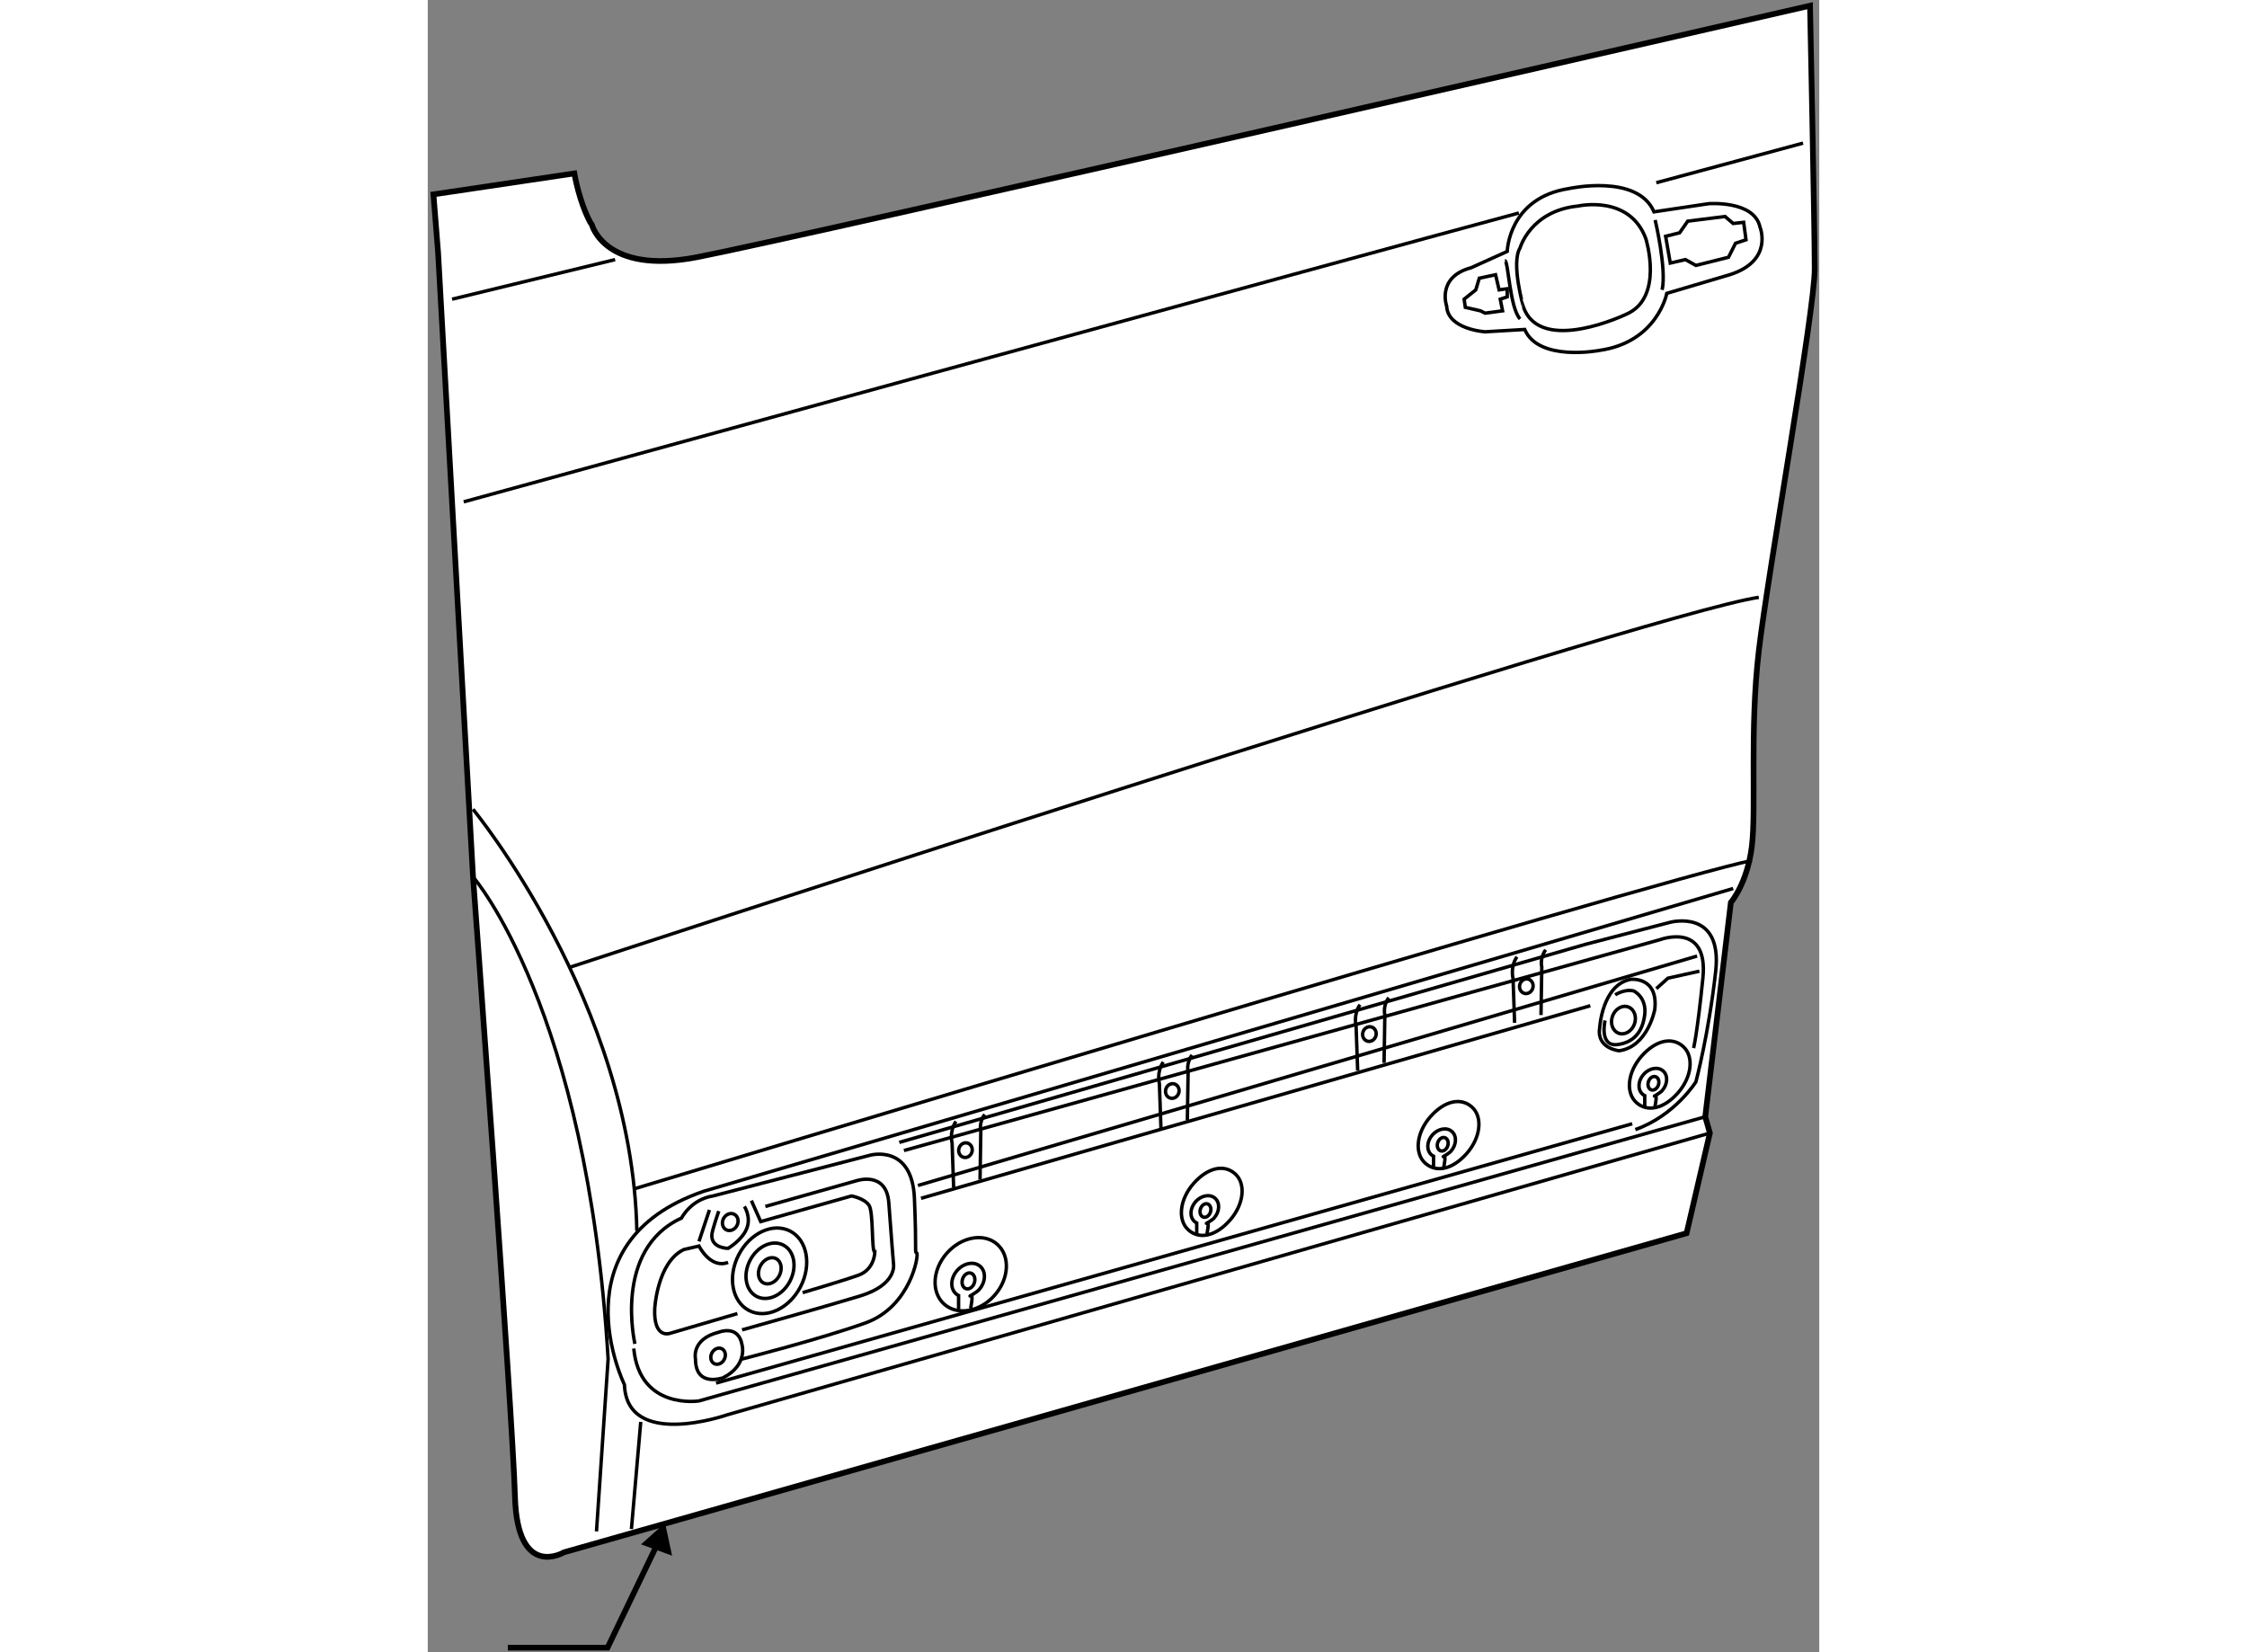
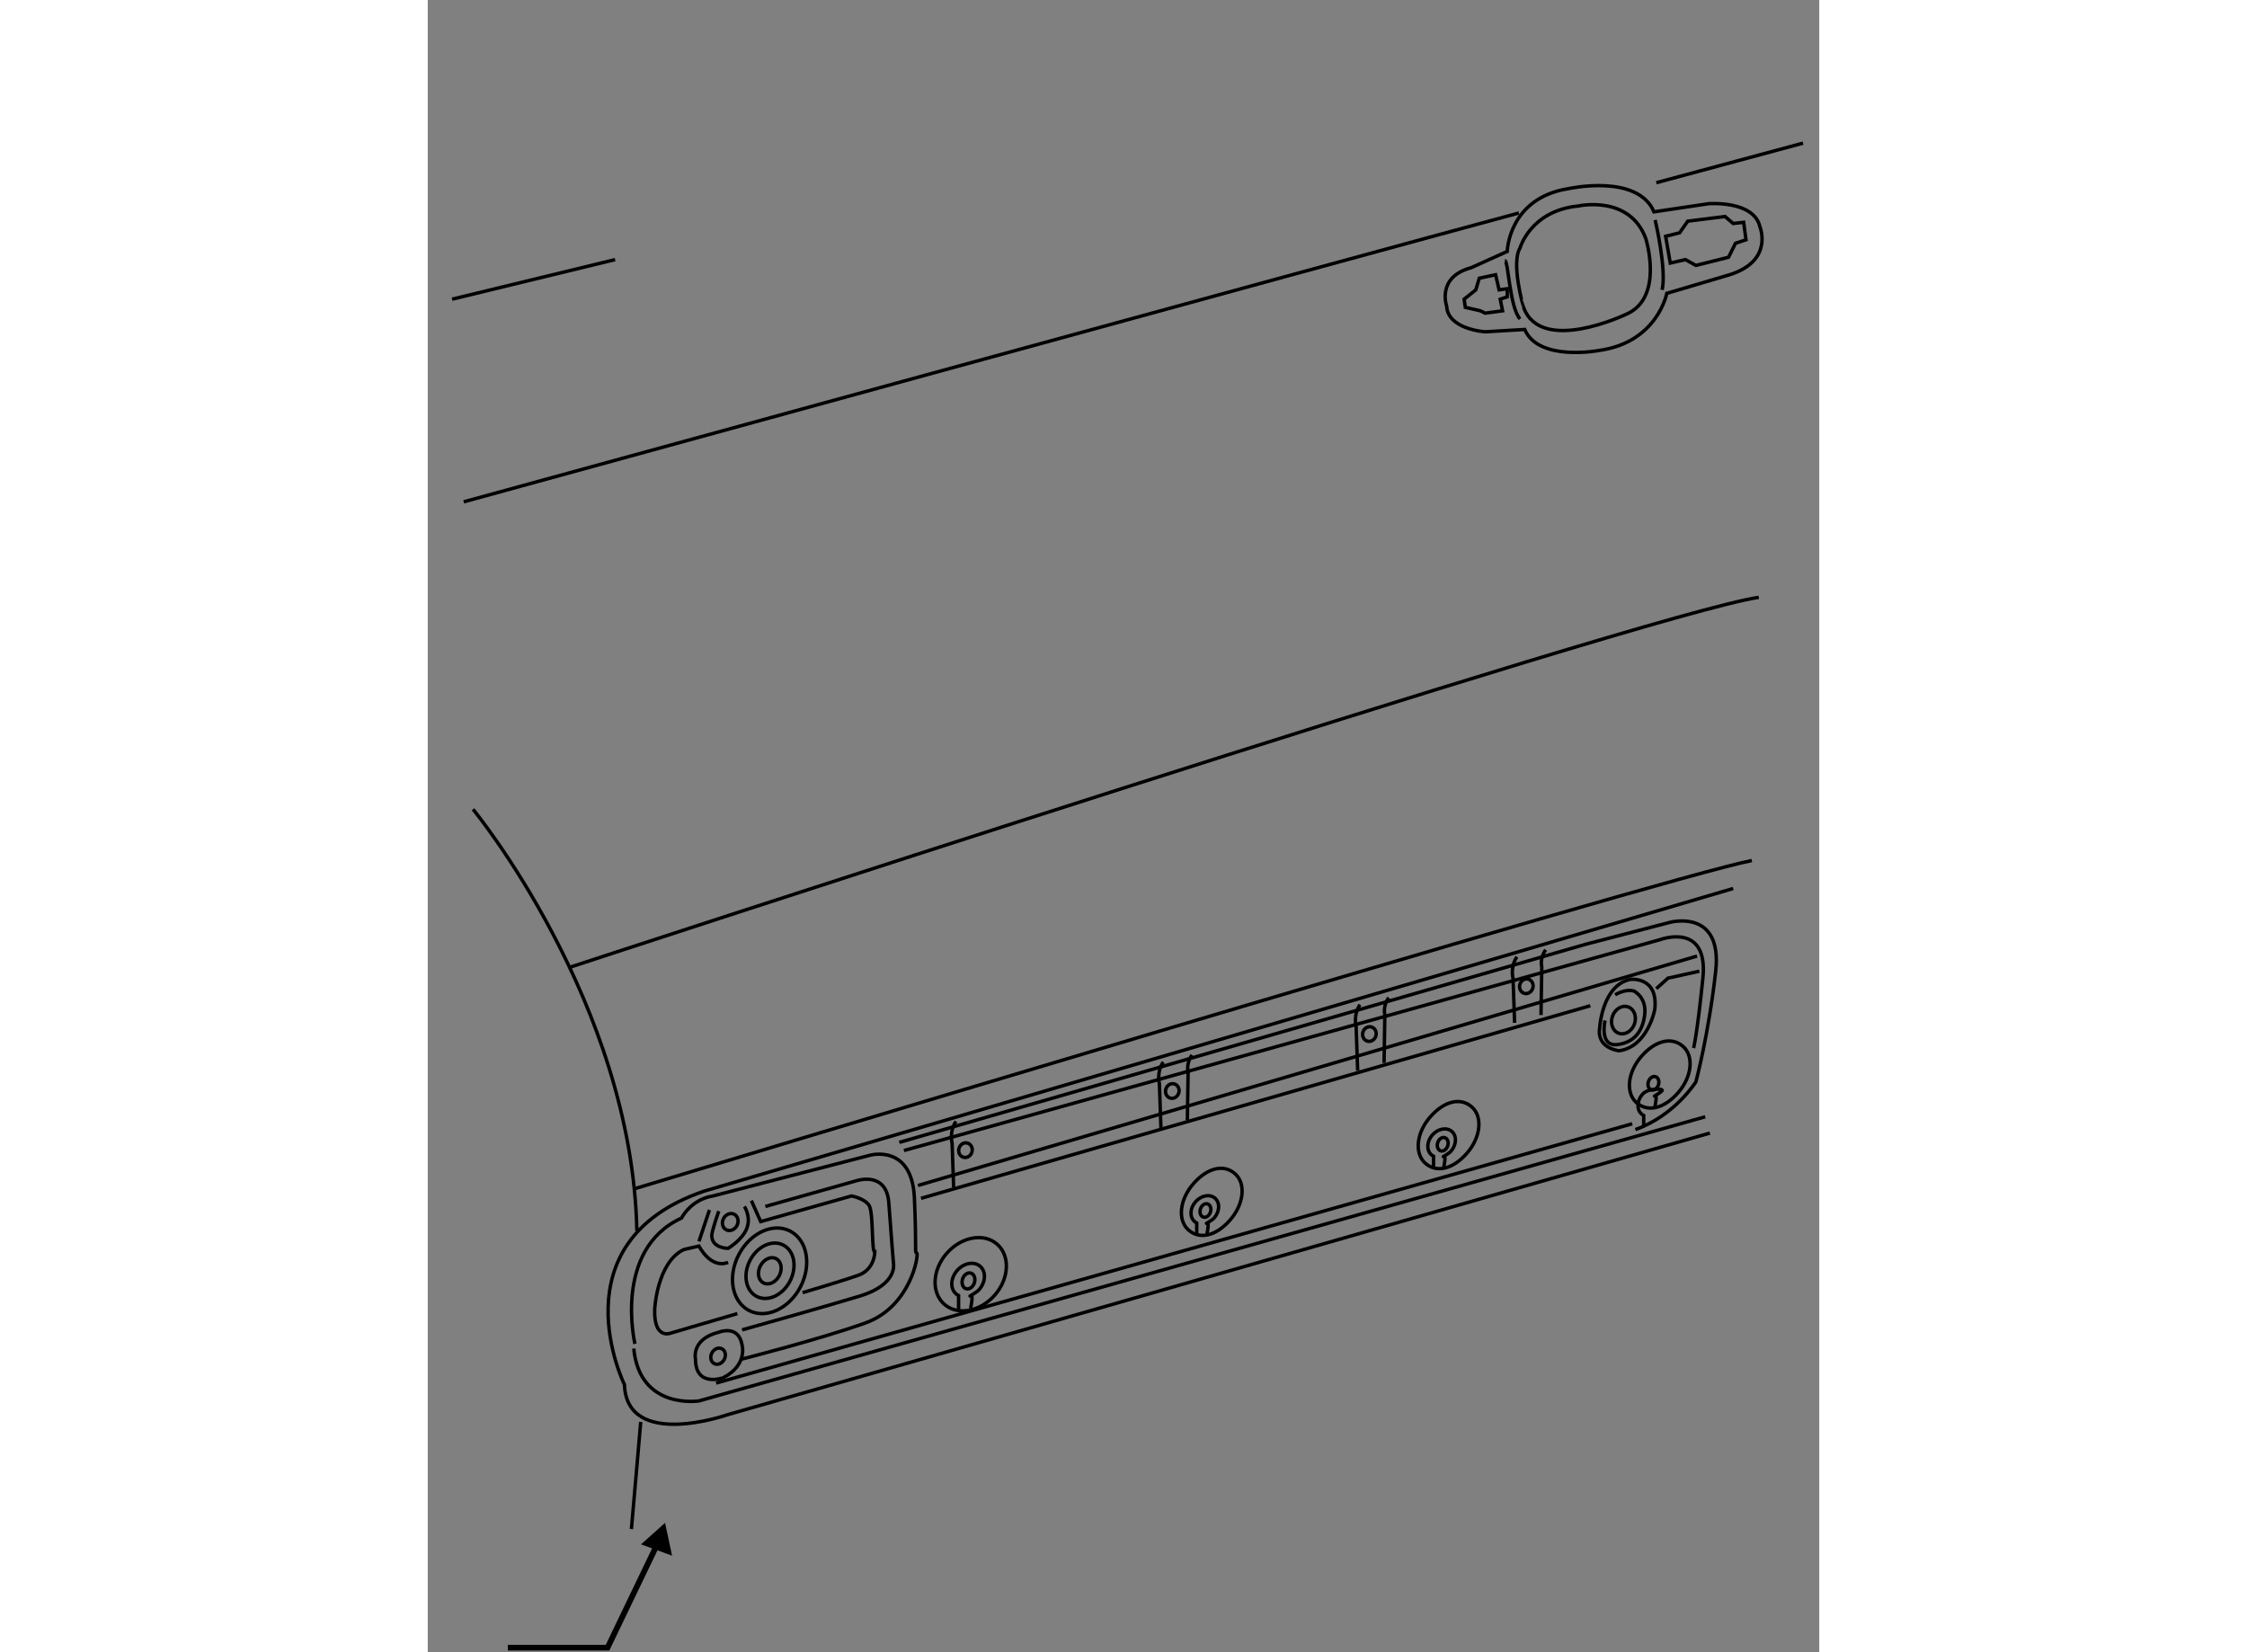
<svg xmlns="http://www.w3.org/2000/svg" version="1.1" x="0px" y="0px" width="244.8px" height="180px" viewBox="61.467 15.871 122.146 145.029" enable-background="new 0 0 244.8 180" xml:space="preserve">
  <rect x="61.467" y="15.871" width="122.146" height="145.029" fill="#808080" stroke="none" />
  <g>
-     <path fill="#FFFFFF" stroke="#000000" stroke-width="0.5" d="M182.803,16.371c0,0-88.751,20.36-97.731,22.082     C77,40,75.871,35.591,75.871,35.591l-0.121-0.174c-1-1.833-1.413-4.324-1.413-4.324l-12.37,1.84l0.409,5.112l3.067,54.796     c0,0,3.476,47.025,3.68,54.387c0.205,7.36,4.294,4.907,4.294,4.907l98.55-28.012l2.045-8.792l-0.408-1.431l2.248-18.811     c0,0,1.432-1.636,1.841-4.907c0.408-3.271-0.205-10.223,0.613-17.175c0.817-6.951,4.907-29.852,4.907-33.531     C183.213,35.795,182.803,16.371,182.803,16.371z" />
    <path fill="none" stroke="#000000" stroke-width="0.3" d="M64.625,59.921c0,0,78.922-21.673,92.621-25.354" />
    <line fill="none" stroke="#000000" stroke-width="0.3" x1="169.31" y1="31.91" x2="182.19" y2="28.435" />
    <line fill="none" stroke="#000000" stroke-width="0.3" x1="63.603" y1="42.133" x2="77.915" y2="38.658" />
    <path fill="none" stroke="#000000" stroke-width="0.3" d="M65.443,86.91c0,0,13.971,16.971,14.38,37.008" />
-     <path fill="none" stroke="#000000" stroke-width="0.3" d="M65.443,92.84c0,0,10.019,11.449,11.858,42.323l-1.022,15.131" />
    <line fill="none" stroke="#000000" stroke-width="0.3" x1="80.164" y1="140.684" x2="79.346" y2="150.089" />
    <path fill="none" stroke="#000000" stroke-width="0.3" d="M176.057,93.861c-0.613,0.205-90.372,26.58-90.372,26.58     c-13.085,4.499-6.952,16.971-6.952,16.971c0.205,5.726,8.997,2.658,8.997,2.658l86.282-24.74" />
    <path fill="none" stroke="#000000" stroke-width="0.3" d="M173.604,113.899l-88.328,24.944c0,0-5.214,0.818-5.725-4.601" />
    <path fill="none" stroke="#000000" stroke-width="0.3" d="M79.653,133.834c0,0-1.942-8.28,4.089-11.041     c0,0,0.818-1.636,2.76-1.942l13.801-3.578c0,0,3.68-1.021,3.884,3.783c0.205,4.805,0,4.702,0.205,4.805     c0.204,0.102-0.512,4.703-4.499,6.134c-3.987,1.431-10.836,3.169-10.836,3.169" />
    <ellipse transform="matrix(-0.888 -0.46 0.46 -0.888 114.112 282.669)" fill="none" stroke="#000000" stroke-width="0.3" cx="91.503" cy="127.429" rx="3.054" ry="3.925" />
    <ellipse transform="matrix(-0.888 -0.46 0.46 -0.888 114.147 282.664)" fill="none" stroke="#000000" stroke-width="0.3" cx="91.502" cy="127.429" rx="1.977" ry="2.54" />
    <ellipse transform="matrix(-0.888 -0.46 0.46 -0.888 114.129 282.667)" fill="none" stroke="#000000" stroke-width="0.3" cx="91.502" cy="127.429" rx="0.935" ry="1.201" />
    <path fill="none" stroke="#000000" stroke-width="0.3" d="M89.876,121.26l0.818,1.841l7.974-2.25c0,0,1.125,0.205,1.534,0.818     c0.409,0.613,0.205,4.191,0.511,4.089c0,0,0,1.533-1.431,2.045c-1.432,0.511-4.907,1.533-4.907,1.533" />
    <path fill="none" stroke="#000000" stroke-width="0.3" d="M88.649,131.176l-5.93,1.738c0,0-1.431,0.511-1.329-2.146     c0,0,0.204-4.089,2.556-5.214l1.329-0.307c0,0,1.022,2.044,2.556,1.432" />
    <line fill="none" stroke="#000000" stroke-width="0.3" x1="86.195" y1="122.077" x2="85.275" y2="124.838" />
    <path fill="none" stroke="#000000" stroke-width="0.3" d="M87.013,122.18c0,0-0.613,1.738-0.613,2.146     c0,1.13,1.431,1.125,1.431,1.125s1.227-0.716,1.636-1.737c0.409-1.022-0.205-1.942-0.205-1.942" />
    <ellipse transform="matrix(-0.889 -0.458 0.458 -0.889 109.836 272.919)" fill="none" stroke="#000000" stroke-width="0.3" cx="87.985" cy="123.152" rx="0.665" ry="0.766" />
    <path fill="none" stroke="#000000" stroke-width="0.3" d="M84.969,135.163c0,0-0.409-1.738,2.044-2.352     c0,0,1.738-0.715,2.045,1.125c0,0,0.511,1.738-1.636,2.862C87.422,136.799,84.969,137.72,84.969,135.163z" />
    <ellipse transform="matrix(-0.888 -0.459 0.459 -0.888 102.229 294.561)" fill="none" stroke="#000000" stroke-width="0.3" cx="86.911" cy="134.857" rx="0.612" ry="0.734" />
    <path fill="none" stroke="#000000" stroke-width="0.3" d="M91.103,121.771l7.974-2.249c0,0,2.658-0.921,2.863,1.942     c0.204,2.861,0.409,5.315,0.409,5.315s0.409,1.841-2.964,2.862c-3.374,1.022-10.326,2.965-10.326,2.965" />
    <line fill="none" stroke="#000000" stroke-width="0.3" x1="104.768" y1="121.056" x2="163.517" y2="104.152" />
    <ellipse transform="matrix(-0.749 -0.663 0.663 -0.749 106.157 295.773)" fill="none" stroke="#000000" stroke-width="0.3" cx="109.129" cy="127.769" rx="2.794" ry="3.51" />
    <path fill="none" stroke="#000000" stroke-width="0.3" d="M109.116,130.732c0,0,0.286-1.294,0-1.128     c-0.248,0.144,0.525-0.278,0.742-0.521c0.588-0.664,0.636-1.583,0.107-2.051c-0.529-0.468-1.435-0.309-2.023,0.355     c-0.588,0.664-0.636,1.582-0.107,2.051c0.07,0.062,0.146,0.113,0.228,0.153v1.21" />
    <ellipse transform="matrix(-0.953 -0.303 0.303 -0.953 173.946 283.586)" fill="none" stroke="#000000" stroke-width="0.3" cx="109.006" cy="128.279" rx="0.545" ry="0.716" />
    <path fill="none" stroke="#000000" stroke-width="0.3" d="M128.695,119.751c-1.229,1.39-1.433,3.218-0.453,4.086     c0.979,0.866,2.406,0.538,3.636-0.851c1.23-1.389,1.433-3.219,0.454-4.085C131.353,118.034,129.926,118.362,128.695,119.751z" />
    <path fill="none" stroke="#000000" stroke-width="0.3" d="M129.862,124.189c0,0,0.242-1.097,0-0.956     c-0.21,0.121,0.445-0.235,0.628-0.442c0.499-0.563,0.539-1.341,0.091-1.738c-0.448-0.396-1.215-0.261-1.714,0.302     c-0.498,0.563-0.54,1.341-0.092,1.738c0.061,0.053,0.125,0.096,0.193,0.13v1.025" />
    <ellipse transform="matrix(-0.953 -0.303 0.303 -0.953 216.404 277.818)" fill="none" stroke="#000000" stroke-width="0.3" cx="129.769" cy="122.11" rx="0.462" ry="0.607" />
    <path fill="none" stroke="#000000" stroke-width="0.3" d="M149.482,113.891c-1.229,1.389-1.433,3.218-0.453,4.085     c0.979,0.866,2.405,0.539,3.636-0.851c1.23-1.389,1.433-3.219,0.454-4.085C152.14,112.173,150.713,112.501,149.482,113.891z" />
    <path fill="none" stroke="#000000" stroke-width="0.3" d="M150.649,118.329c0,0,0.242-1.098,0-0.956     c-0.21,0.12,0.444-0.235,0.628-0.443c0.498-0.563,0.538-1.341,0.091-1.737c-0.448-0.396-1.215-0.263-1.715,0.301     c-0.498,0.563-0.539,1.341-0.091,1.738c0.06,0.053,0.125,0.097,0.193,0.13v1.025" />
    <ellipse transform="matrix(-0.953 -0.302 0.302 -0.953 258.933 272.565)" fill="none" stroke="#000000" stroke-width="0.3" cx="150.555" cy="116.249" rx="0.462" ry="0.607" />
    <path fill="none" stroke="#000000" stroke-width="0.3" d="M168.021,108.574c-1.229,1.39-1.433,3.218-0.453,4.086     c0.979,0.866,2.405,0.538,3.636-0.852c1.229-1.388,1.433-3.218,0.453-4.085C170.677,106.857,169.251,107.186,168.021,108.574z" />
-     <path fill="none" stroke="#000000" stroke-width="0.3" d="M169.188,113.013c0,0,0.241-1.098,0-0.956     c-0.21,0.121,0.444-0.235,0.627-0.442c0.499-0.563,0.539-1.342,0.091-1.738s-1.215-0.262-1.714,0.302     c-0.498,0.563-0.539,1.341-0.091,1.737c0.059,0.054,0.124,0.097,0.193,0.13v1.025" />
+     <path fill="none" stroke="#000000" stroke-width="0.3" d="M169.188,113.013c0,0,0.241-1.098,0-0.956     c-0.21,0.121,0.444-0.235,0.627-0.442s-1.215-0.262-1.714,0.302     c-0.498,0.563-0.539,1.341-0.091,1.737c0.059,0.054,0.124,0.097,0.193,0.13v1.025" />
    <ellipse transform="matrix(-0.953 -0.303 0.303 -0.953 296.59 267.914)" fill="none" stroke="#000000" stroke-width="0.3" cx="169.093" cy="110.933" rx="0.462" ry="0.607" />
    <ellipse transform="matrix(-0.941 -0.339 0.339 -0.941 287.306 261.066)" fill="none" stroke="#000000" stroke-width="0.3" cx="166.447" cy="105.448" rx="1.023" ry="1.227" />
    <path fill="none" stroke="#000000" stroke-width="0.3" d="M164.334,106.129c0,0,0.205-3.815,2.726-4.293     c0,0,2.454-0.273,2.113,2.658c0,0-0.613,3.271-3.135,3.612C166.038,108.106,164.062,107.901,164.334,106.129z" />
    <path fill="none" stroke="#000000" stroke-width="0.3" d="M164.811,105.448c0,0-0.545,2.317,1.091,2.113     c1.354-0.17,2.182-1.023,2.386-2.59c0.204-1.568-0.954-2.113-0.954-2.113c-0.817-0.205-1.636,0.34-1.636,0.34" />
    <path fill="none" stroke="#000000" stroke-width="0.3" d="M156.224,37.942c0,0,0.103-4.702,5.418-5.52c0,0,6.032-1.33,7.464,2.044     l4.804-0.716c0,0,3.987-0.307,4.499,2.045c0,0,1.226,2.965-2.659,4.191l-5.521,1.636c0,0-0.817,4.294-5.928,5.01     c0,0-5.316,1.022-6.544-1.841l-3.476,0.205c0,0-3.271-0.205-3.374-2.249c0,0-0.919-2.556,2.147-3.374L156.224,37.942z" />
    <polygon fill="none" stroke="#000000" stroke-width="0.3" points="170.536,38.964 171.865,38.658 172.785,39.169 175.647,38.453      176.261,37.226 177.182,36.919 176.978,35.386 176.057,35.488 175.341,34.875 172.069,35.284 171.354,36.306 170.127,36.613   " />
    <path fill="none" stroke="#000000" stroke-width="0.3" d="M157.349,37.635c0,0,0.919-3.271,5.111-3.68     c0,0,4.497-1.023,5.929,2.862c0,0,1.637,5.214-1.737,6.646c0,0-7.463,3.578-8.996-0.614     C157.655,42.849,156.53,38.964,157.349,37.635z" />
    <polygon fill="none" stroke="#000000" stroke-width="0.3" points="155.814,43.155 154.281,43.36 153.873,43.155 152.543,42.849      152.441,42.133 153.464,41.315 153.771,40.293 155.201,39.986 155.509,41.315 156.224,41.213 156.224,41.929 155.611,42.133   " />
    <path fill="none" stroke="#000000" stroke-width="0.3" d="M156.019,38.76c0.308,0,0.41,4.089,1.33,5.112" />
    <path fill="none" stroke="#000000" stroke-width="0.3" d="M169.207,35.182c0,0,1.021,4.294,0.614,6.134" />
    <path fill="none" stroke="#000000" stroke-width="0.3" d="M107.63,120.102l-0.136-3.886c0,0-0.272-1.021,0.341-1.907" />
-     <path fill="none" stroke="#000000" stroke-width="0.3" d="M109.947,119.42l0.068-4.226c0,0-0.204-0.75,0.341-1.5" />
    <ellipse transform="matrix(-0.961 -0.278 0.278 -0.961 180.63 259.379)" fill="none" stroke="#000000" stroke-width="0.3" cx="108.696" cy="116.889" rx="0.592" ry="0.647" />
    <path fill="none" stroke="#000000" stroke-width="0.3" d="M125.827,114.888l-0.136-3.885c0,0-0.273-1.022,0.341-1.908" />
    <path fill="none" stroke="#000000" stroke-width="0.3" d="M128.145,114.206l0.067-4.226c0,0-0.203-0.75,0.341-1.5" />
    <ellipse transform="matrix(-0.961 -0.278 0.278 -0.961 217.723 254.234)" fill="none" stroke="#000000" stroke-width="0.3" cx="126.893" cy="111.675" rx="0.592" ry="0.647" />
    <path fill="none" stroke="#000000" stroke-width="0.3" d="M143.095,109.854l-0.137-3.885c0,0-0.272-1.023,0.341-1.909" />
    <path fill="none" stroke="#000000" stroke-width="0.3" d="M145.412,109.171l0.068-4.226c0,0-0.205-0.749,0.341-1.498" />
    <ellipse transform="matrix(-0.961 -0.277 0.277 -0.961 253.124 249.054)" fill="none" stroke="#000000" stroke-width="0.3" cx="144.161" cy="106.641" rx="0.592" ry="0.648" />
    <path fill="none" stroke="#000000" stroke-width="0.3" d="M156.87,105.653l-0.136-3.886c0,0-0.272-1.021,0.341-1.907" />
    <path fill="none" stroke="#000000" stroke-width="0.3" d="M159.188,104.972l0.068-4.226c0,0-0.205-0.75,0.341-1.5" />
    <ellipse transform="matrix(-0.961 -0.277 0.277 -0.961 281.301 244.636)" fill="none" stroke="#000000" stroke-width="0.3" cx="157.937" cy="102.44" rx="0.592" ry="0.648" />
    <polyline fill="none" stroke="#000000" stroke-width="0.3" points="169.31,102.653 170.331,101.733 173.092,101.12   " />
    <path fill="none" stroke="#000000" stroke-width="0.3" d="M167.47,115.023c3.475-1.227,5.315-4.19,5.315-4.19     s1.124-4.192,1.738-9.713c0.613-5.521-3.987-4.293-3.987-4.293l-7.463,1.942l-60.214,17.379" />
    <line fill="none" stroke="#000000" stroke-width="0.3" x1="104.495" y1="119.932" x2="172.888" y2="99.791" />
    <path fill="none" stroke="#000000" stroke-width="0.3" d="M103.268,116.863l66.348-18.503c0,0,4.293-1.636,3.782,3.373     c-0.511,5.01-0.818,6.134-0.818,6.134" />
    <line fill="none" stroke="#000000" stroke-width="0.3" x1="86.775" y1="137.276" x2="167.196" y2="114.513" />
    <path fill="none" stroke="#000000" stroke-width="0.3" d="M73.826,100.813c0,0,94.666-31.078,104.48-32.509" />
    <path fill="none" stroke="#000000" stroke-width="0.3" d="M79.551,120.237c0,0,90.576-27.397,98.142-28.828" />
  </g>
  <g>
    <polyline fill="none" stroke="#000000" stroke-width="0.5" points="81.897,150.831 77.25,160.5 68.5,160.5    " />
    <polygon points="82.916,152.427 82.298,149.548 80.188,151.432    " />
  </g>
</svg>